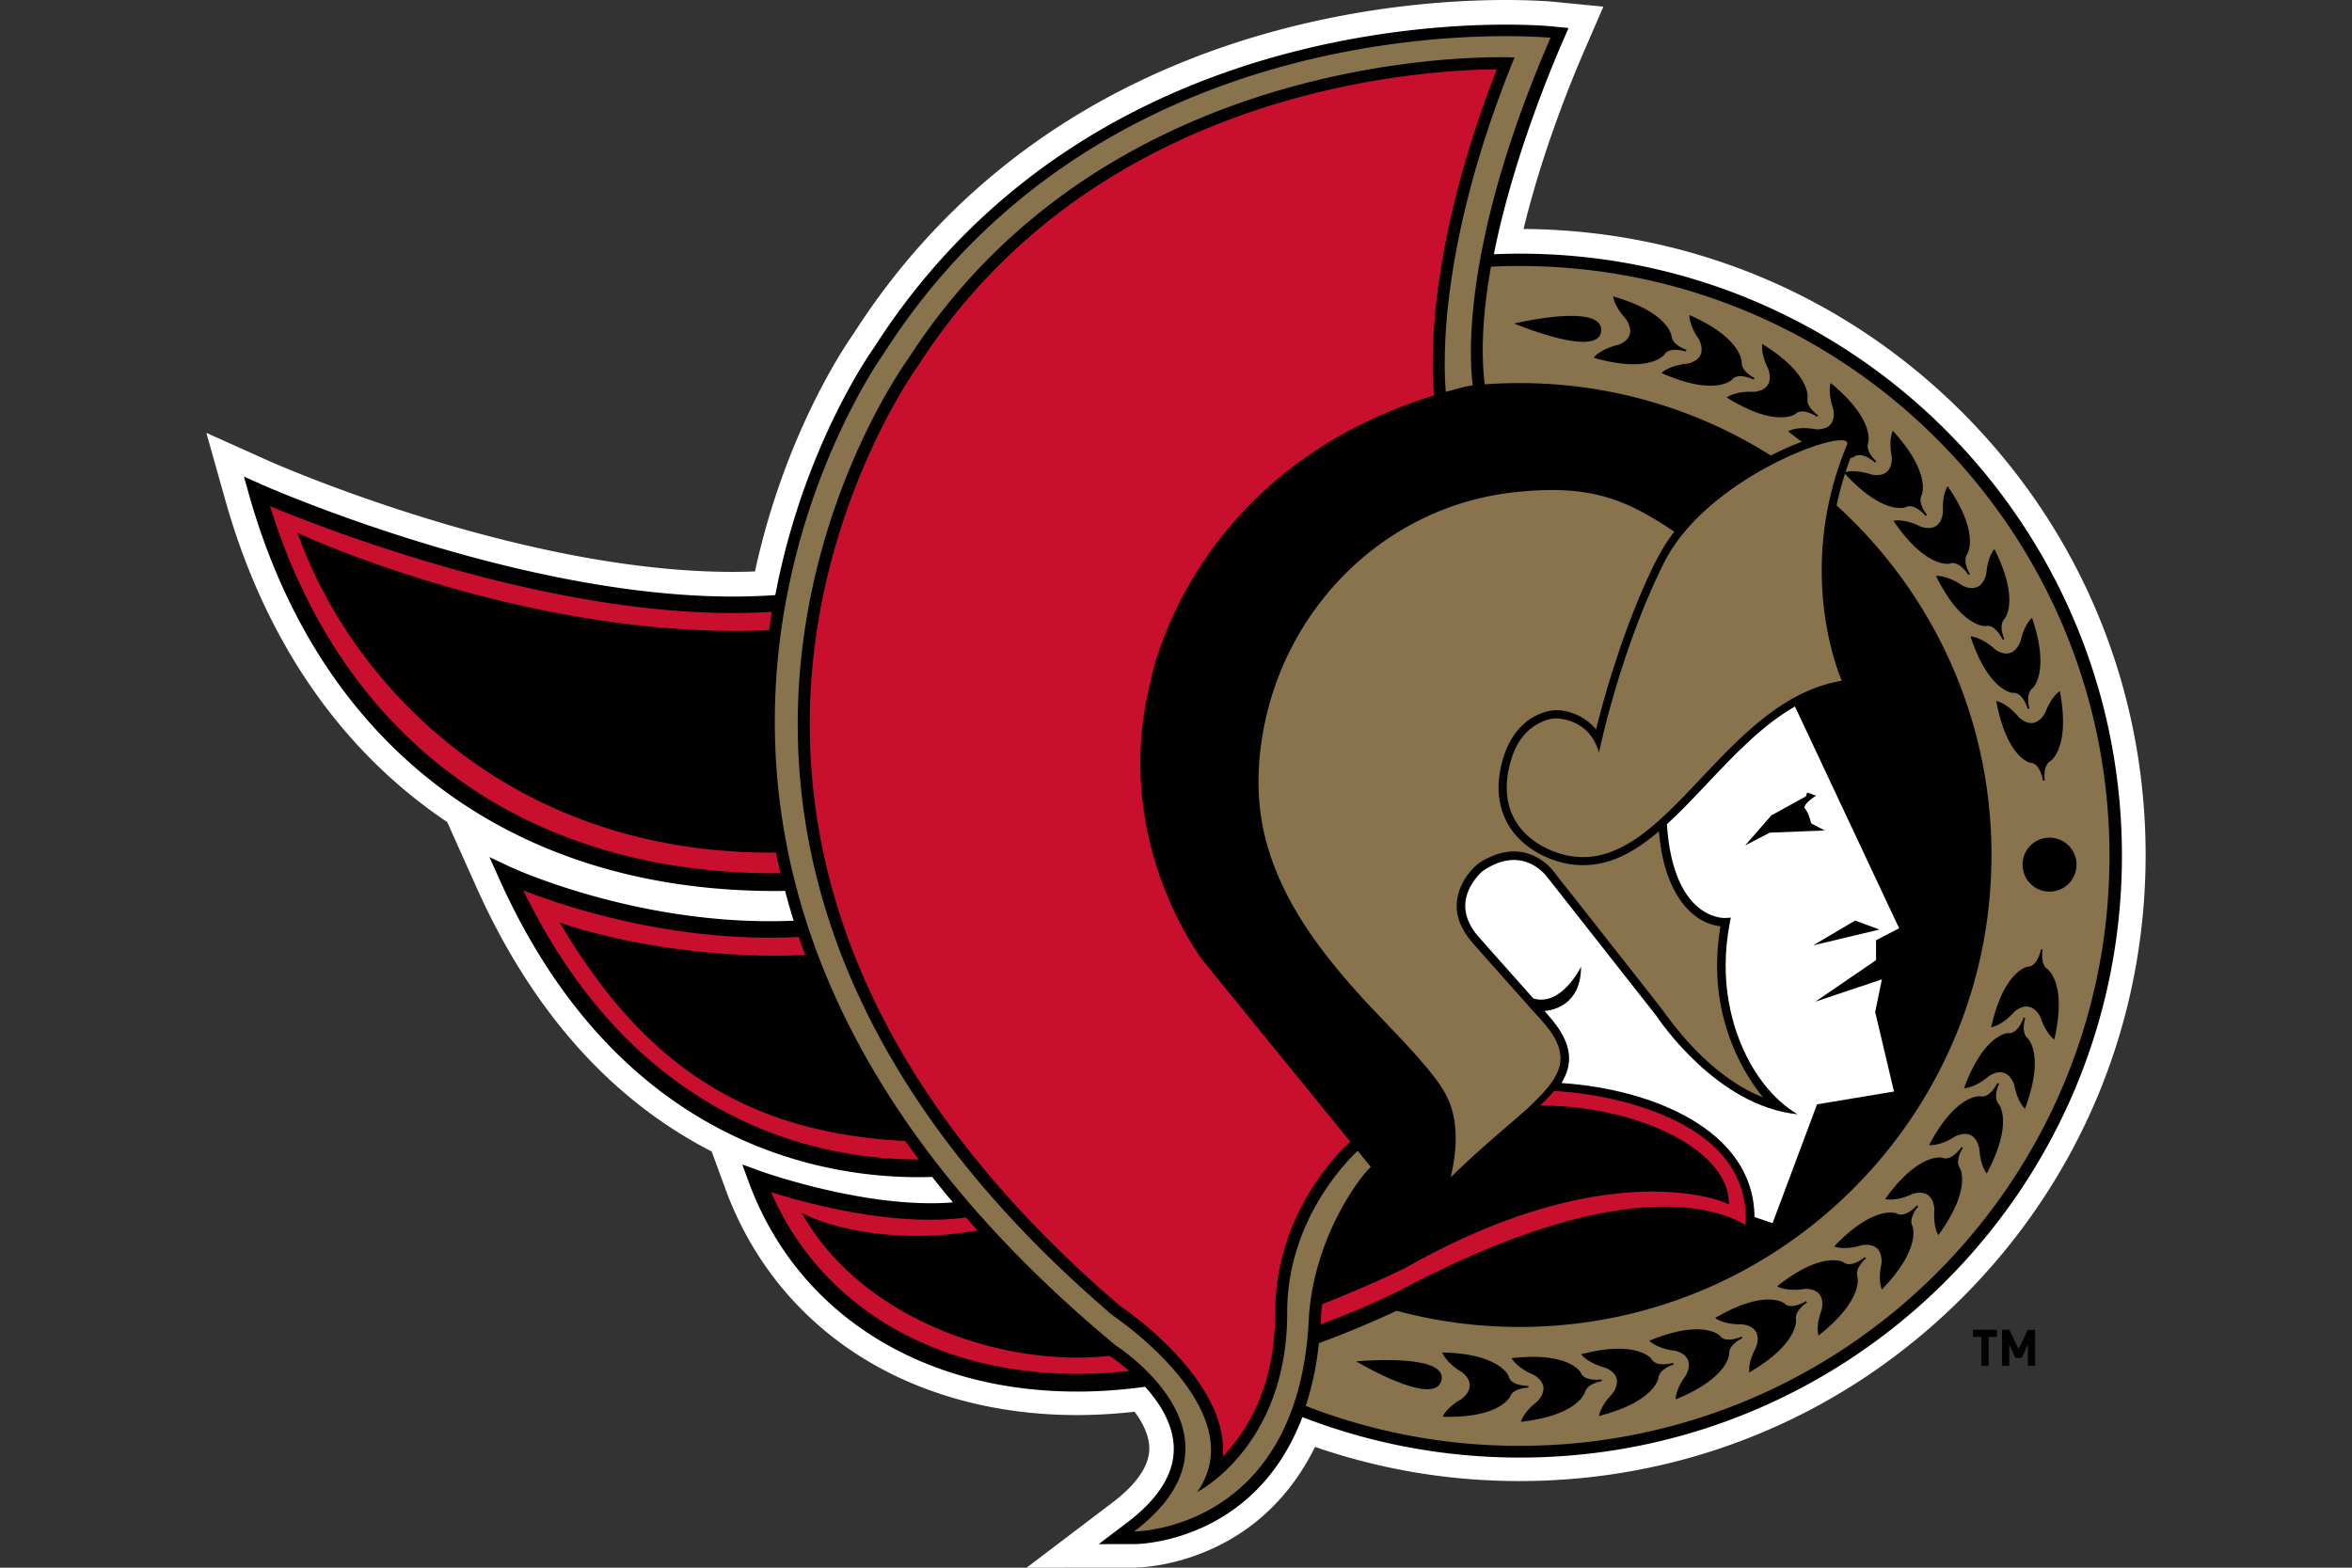
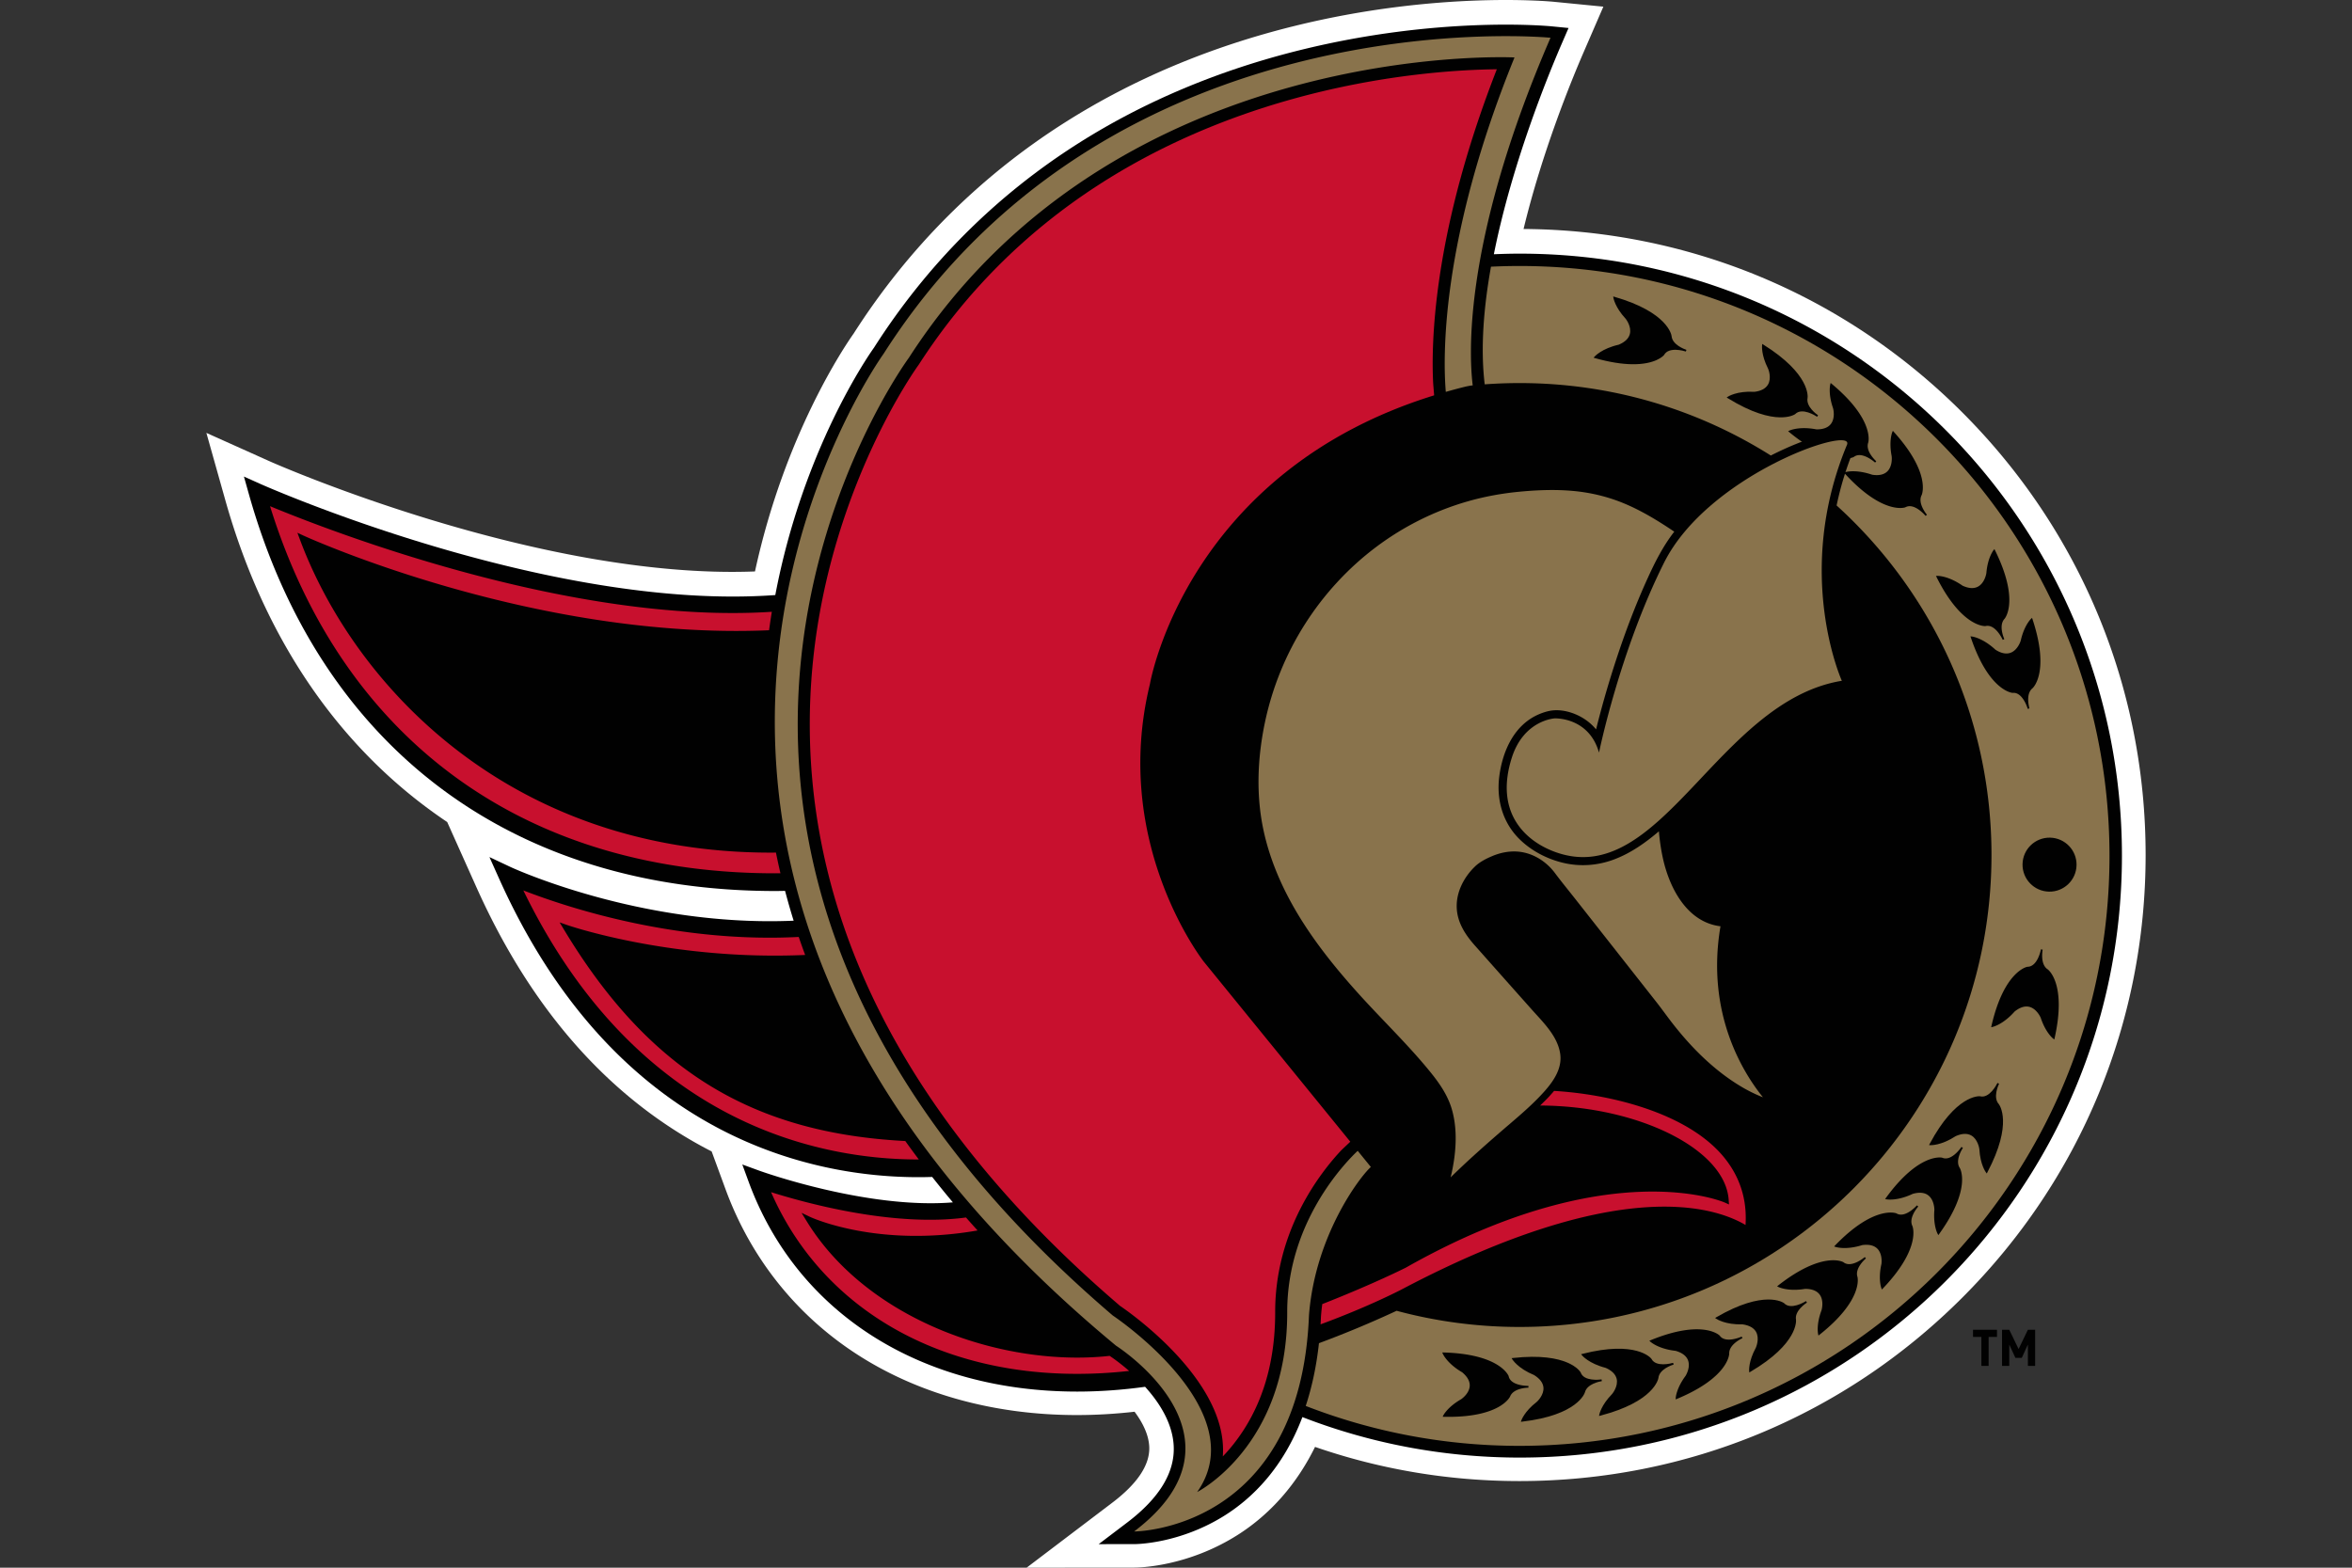
<svg xmlns="http://www.w3.org/2000/svg" viewBox="0 0 960 640" width="960" height="640" xml:space="preserve">
  <rect x="0" y="0" width="960" height="640" fill="#333333" stroke="none" />
  <path fill="#010101" d="M811.685 545.801v11.825h-2.957V545.8h-3.423v-2.937h9.802v2.937h-3.422zm16.023 11.825v-8.713l-2.49 5.428h-2.612l-2.49-5.428v8.713h-2.956v-14.762h2.956l3.796 7.883 3.796-7.883h2.956v14.762h-2.956z" />
  <path fill="#FFF" d="m419.027 640 34.967-26.53c10.32-7.828 15.396-15.502 15.09-22.811-.217-5.186-2.953-10.248-5.992-14.326-7.973.902-15.882 1.357-23.582 1.357-33.115.001-63.765-8.332-88.636-24.1-25.348-16.07-44.262-39.584-54.7-67.997l-5.698-15.52a180.827 180.827 0 0 1-3.803-2.004c-39.26-21.308-70.275-56.903-92.185-105.8l-11.954-26.676c-42.982-28.833-74.263-73.47-90.578-131.44l-7.72-27.43 25.997 11.671c1.108.496 109.152 48.333 197.927 44.896 12.116-55.915 36.693-92.073 40.268-97.122 22.452-35.123 51.479-64.124 86.276-86.197 27.8-17.634 59.277-30.87 93.555-39.339C586.366-3.724 632.375.55 634.303.74l20.13 1.98-8.038 18.556c-5.14 11.87-16.944 40.771-24.532 72.205 67.642.43 131.166 26.974 179.044 74.852 48.273 48.273 74.858 112.455 74.858 180.723s-26.586 132.45-74.858 180.723-112.455 74.858-180.723 74.858c-28.628 0-56.648-4.687-83.434-13.944-7.44 15.157-18.226 27.465-31.572 35.928-20.41 12.942-40.08 13.34-42.255 13.343l-43.896.037z" />
  <path fill="#010101" d="M620.347 103.55c-3.556 0-7.09.093-10.61.243 7.335-36.774 21.911-72.58 27.802-86.18l2.679-6.185-6.708-.66c-1.859-.182-46.185-4.317-102.73 9.653-33.247 8.215-63.745 21.033-90.647 38.097-33.643 21.34-61.697 49.396-83.39 83.394-2.147 3.006-28.999 41.497-40.298 101.018-92.757 6.75-208.896-44.793-210.074-45.323l-6.812-3.058 2.023 7.188c29.082 103.33 107.168 162.021 214.93 162.015 1.296 0 2.614-.036 3.923-.053 1.07 4.07 2.235 8.127 3.496 12.17-62.479 2.69-115.094-21.703-115.636-21.957l-8.526-4.017 3.853 8.6C251.585 465.537 332.99 480.574 374.86 480.574c1.965 0 3.84-.035 5.624-.093a413.255 413.255 0 0 0 8.45 10.38c-35.047 2.877-78.424-12.72-78.896-12.895l-7.062-2.572 2.59 7.056c19.84 54.012 70.753 85.66 134.109 85.655 9 0 18.26-.646 27.711-1.95 5.821 6.43 11.289 14.906 11.684 24.339.449 10.716-5.934 21.164-18.97 31.053l-11.656 8.844 14.63-.013c.752 0 18.607-.149 37.004-11.814 11.028-6.993 23.597-19.154 31.515-40.043 27.531 10.668 57.457 16.53 88.755 16.53 135.724 0 245.75-110.026 245.75-245.75s-110.025-245.75-245.75-245.75z" />
  <path fill="#89734C" d="M620.183 108.588c-3.896 0-7.768.101-11.619.284-2.978 16.62-4.327 33.227-2.576 47.87l.02.165c4.681-.34 9.407-.52 14.175-.52 37.717 0 72.895 10.847 102.604 29.578 13.966-7.13 27.442-11 31.917-8.953 2.304 1.055 3.215 3.467 2.216 5.866a130.128 130.128 0 0 0-7.284 23.478c38.831 35.247 63.216 86.125 63.216 142.7 0 106.407-86.26 192.668-192.669 192.668-17.345 0-34.15-2.306-50.138-6.603a427.66 427.66 0 0 1-31.693 13.228c-1.057 9.662-2.941 18.147-5.4 25.615 27.05 10.516 56.464 16.296 87.231 16.296 133.01 0 240.836-107.826 240.836-240.836S753.193 108.588 620.183 108.588z" />
  <g fill="#010101">
-     <path d="m795.65 230.125.063-.019c3.701-1.455 7.271 3.911 7.68 4.538l.041.066.609-.385a3.104 3.104 0 0 0-.046-.07c-.361-.59-3.102-5.231-.998-8.175.207-.333 5.004-8.417-7.721-27.138l-.32-.468-.29.486c-.08.137-1.938 3.347-1.61 9.635l-.016.408c-.001.037-.15 3.824-2.66 5.617-1.533 1.095-3.653 1.242-6.237.454-6.425-3.238-10.573-2.58-10.75-2.546l-.556.095.32.464c12.833 18.658 22.105 17.11 22.491 17.038z" />
    <path d="m777.624 207.135.06-.027c3.466-1.95 7.74 2.875 8.23 3.44.027.03.042.05.05.059l.55-.465a3.09 3.09 0 0 0-.055-.062c-.439-.535-3.79-4.756-2.11-7.96.158-.36 3.8-9.026-11.377-25.82l-.382-.42-.22.52c-.06.148-1.46 3.582-.272 9.766l.04.406c.005.037.378 3.808-1.862 5.929-1.368 1.295-3.448 1.732-6.116 1.307-6.808-2.325-10.827-1.103-10.998-1.045l-.537.17.382.416c15.274 16.718 24.245 13.911 24.617 13.786z" />
    <path d="m756.597 186.577.056-.035c3.156-2.42 8.068 1.754 8.633 2.244l.058.052.479-.538a3.14 3.14 0 0 0-.064-.054c-.51-.468-4.424-4.173-3.213-7.583.107-.378 2.488-9.471-14.906-23.956l-.438-.361-.143.545c-.04.155-.941 3.753 1.108 9.707l.098.396c.01.036.91 3.717-1.007 6.133-1.173 1.475-3.17 2.2-5.87 2.157-7.07-1.342-10.875.435-11.036.517l-.508.244.436.358c17.481 14.395 25.966 10.35 26.317 10.174zM810.36 255.6l.067-.01c3.827-.915 6.67 4.88 6.98 5.554a.648.648 0 0 0 .033.07l.654-.298c-.004-.012-.015-.035-.03-.069-.267-.606-2.356-5.61.135-8.239.257-.303 6.12-7.646-3.9-27.945l-.25-.507-.354.44c-.097.126-2.385 3.048-2.929 9.327l-.07.395c-.005.038-.675 3.767-3.405 5.196-1.67.872-3.789.725-6.24-.41-5.917-4.094-10.086-4.001-10.302-4.006l-.562.017.254.504c10.123 20.222 19.513 20.012 19.918 19.98z" />
    <path d="m821.425 282.86.031.003.035-.003c.146-.015.288-.02.429-.017 3.635.071 5.502 5.785 5.716 6.479l.022.077.692-.205a1.829 1.829 0 0 0-.023-.075c-.183-.646-1.56-5.882 1.268-8.14.292-.265 7.12-6.729-.007-28.216l-.178-.535-.408.386c-.116.11-2.786 2.69-4.191 8.839l-.122.376c-.012.035-1.19 3.637-4.093 4.676-1.788.632-3.857.195-6.126-1.268-5.288-4.867-9.469-5.372-9.645-5.39l-.56-.061.182.534c7.244 21.448 16.582 22.505 16.978 22.54zM623.855 566.51l-.01-.718h-.074c-.777-.019-7.212-.116-7.989-3.976l-.018-.063c-.146-.367-3.9-8.984-26.529-9.606l-.565-.015.226.517c.067.16 1.774 4.01 7.933 7.602 2.113 1.776 3.145 3.632 3.06 5.515-.139 3.079-3.237 5.264-3.269 5.287l-.215.163c-5.549 3.168-7.257 6.52-7.326 6.663l-.25.508.565.011.209.004c22.447.442 26.598-7.926 26.774-8.304 1.319-3.351 6.735-3.572 7.403-3.587h.075z" />
-     <path d="M553.57 555.781s32.235 19.238 34.784 7.644c2.463-11.208-34.783-7.644-34.783-7.644zM706.829 155.11c2.352-3.16 8.257-.492 8.919-.182.035.016.058.028.07.032l.31-.645a13.033 13.033 0 0 1-.065-.035c-.6-.299-5.396-2.812-5.16-6.425 0-.396-.169-9.794-20.841-19.019l-.518-.23.008.566c.005.159.113 3.876 3.71 9.064l.194.33c.019.034 1.878 3.334.687 6.175-.725 1.742-2.45 2.978-5.063 3.669-7.164.627-10.352 3.372-10.484 3.49l-.424.372.518.226c8.375 3.684 14.522 4.867 18.891 4.953 6.443.127 9.028-2.134 9.2-2.293l.048-.048zM824.163 292.974c-4.568-5.552-8.643-6.628-8.811-6.67l-.547-.139.103.554c4.212 22.242 13.317 24.58 13.7 24.668l.067.009c3.94.154 5.08 6.517 5.198 7.25.003.04.007.065.01.077l.71-.108a.465.465 0 0 0-.01-.077c-.094-.671-.734-6.037 2.385-7.884.326-.222 7.974-5.683 3.888-27.949l-.103-.556-.462.329c-.128.092-3.136 2.283-5.377 8.194l-.16.335c-.016.035-1.677 3.435-4.698 4.067-1.85.383-3.85-.337-5.893-2.1zM653.531 135.163c1.034-11.826-35.478-3.092-35.478-3.092s34.484 14.524 35.478 3.092z" />
    <path d="m679.192 144.948.036-.056c1.906-3.456 8.103-1.632 8.81-1.41.035.013.062.02.074.024l.222-.685-.079-.025c-.655-.22-5.729-2.043-5.983-5.654-.056-.392-1.526-9.673-23.274-15.959l-.543-.156.087.558c.025.157.648 3.824 4.928 8.466l.233.3c.023.03 2.324 3.043 1.539 6.024-.484 1.823-2.016 3.287-4.507 4.332-7.01 1.607-9.79 4.77-9.907 4.902l-.366.43.543.151c6.151 1.741 11.059 2.425 14.937 2.501 9.846.194 13.07-3.525 13.25-3.743zM737.786 162.415c.059-.392 1.18-9.723-18.02-21.711l-.48-.3-.067.562c-.019.156-.421 3.852 2.421 9.487l.146.356c.015.036 1.407 3.55-.165 6.208-.963 1.624-2.84 2.614-5.525 2.939-7.182-.418-10.715 1.912-10.863 2.007l-.47.31.478.297c9.914 6.115 16.81 7.722 21.211 7.808 4.153.082 6.087-1.188 6.246-1.296l.048-.045c2.777-2.808 8.239.647 8.86 1.054.03.023.054.037.061.043l.4-.597c-.007-.008-.03-.022-.057-.04-.543-.373-4.962-3.531-4.224-7.082zM653.81 563.842l-.104-.71c-.012 0-.04.004-.083.011-.748.1-7.153.88-8.45-2.837l-.03-.061c-.198-.342-5.091-8.351-27.605-5.85l-.558.063.292.481c.092.151 2.311 3.723 8.907 6.431 2.343 1.468 3.617 3.166 3.793 5.043.285 3.069-2.476 5.66-2.504 5.687l-.288.265c-4.977 3.874-6.19 7.387-6.24 7.54l-.179.536.559-.068c22.485-2.633 25.46-11.546 25.578-11.946.846-3.503 6.179-4.468 6.837-4.573.04-.005.063-.01.075-.012zM815.909 442.49c.016-.033.024-.057.032-.068l-.65-.316c-.003.012-.016.037-.032.072-.34.681-3.323 6.392-7.124 5.366l-.066-.01c-.405-.01-9.777-.527-20.444 19.45l-.265.495.565.033c.17.005 4.38.2 10.343-3.705 2.531-1.1 4.646-1.196 6.305-.276 2.692 1.5 3.266 5.248 3.274 5.286l.055.364c.371 6.313 2.586 9.306 2.682 9.431l.34.453.265-.502c10.554-20.028 4.881-27.524 4.62-27.85-2.409-2.678-.187-7.62.1-8.223z" />
-     <path d="M827.62 423.883c-2.738-2.34-1.186-7.54-.985-8.167a1.46 1.46 0 0 0 .025-.07l-.683-.226-.025.07c-.23.668-2.293 6.369-5.952 6.297a3.539 3.539 0 0 1-.404-.032l-.031-.004-.036.001c-.393.022-9.763.776-17.693 21.979l-.199.528.563-.044c.173-.012 4.363-.38 9.764-5.037 2.365-1.422 4.45-1.796 6.211-1.105 2.869 1.133 3.932 4.77 3.94 4.806l.077.227c1.192 6.3 3.82 9.01 3.932 9.124l.401.4.195-.53c7.813-21.246 1.201-27.929.9-28.217z" />
    <path d="M835.79 395.73c-3.021-1.95-2.178-7.285-2.059-7.958a.547.547 0 0 0 .013-.079l-.704-.135c-.004.011-.008.039-.017.076-.144.733-1.529 7.043-5.472 7.046l-.067.006c-.386.073-9.576 2.056-14.64 24.123l-.125.547.552-.117c.17-.036 4.284-.952 9.015-6.283 2.163-1.725 4.182-2.372 6.011-1.914 2.99.742 4.528 4.207 4.543 4.242l.106.224c2.017 6.082 4.975 8.418 5.099 8.517l.449.346.124-.553c4.943-22.092-2.492-27.842-2.829-28.089z" />
    <ellipse transform="rotate(-88.871 836.542 352.965)" cx="836.52" cy="352.97" rx="11.022" ry="11.024" />
    <path d="M800.544 468.298c-.425.624-4.157 5.888-7.79 4.334l-.063-.021c-.383-.084-9.629-1.853-22.933 16.442l-.33.455.55.11c.177.032 4.317.803 10.758-2.242 2.662-.737 4.771-.54 6.28.597 2.461 1.857 2.513 5.648 2.512 5.687l.015.232c-.538 6.393 1.266 9.708 1.346 9.849l.277.492.327-.459c13.22-18.379 8.637-26.587 8.424-26.946-2.02-2.984.863-7.573 1.228-8.131.02-.031.036-.053.044-.064l-.597-.4-.048.065zM761.082 513.242c-.575.48-5.61 4.514-8.684 2.036l-.054-.036c-.358-.188-8.726-4.43-26.556 9.543l-.443.347.502.257c.16.082 3.936 1.955 10.961.785.07.002.138 0 .204.002 2.658.052 4.567.824 5.677 2.292 1.857 2.46.87 6.116.857 6.153l-.08.322c-2.227 5.947-1.403 9.592-1.367 9.748l.13.549.444-.35c17.737-14.065 15.58-23.211 15.47-23.616-1.122-3.42 2.9-7.045 3.407-7.483.028-.025.048-.04.056-.05l-.464-.55a.907.907 0 0 1-.06.05z" />
    <path d="M782.375 492.139c-.506.551-4.95 5.253-8.319 3.216l-.062-.029c-.359-.137-9.265-3.173-24.98 13.117l-.393.406.534.184c.164.06 4.167 1.39 10.964-.735 2.737-.367 4.8.126 6.137 1.46 2.18 2.18 1.71 5.938 1.705 5.975l-.025.263c-1.407 6.238-.078 9.762-.022 9.912l.205.526.393-.408c15.623-16.38 12.218-25.142 12.057-25.526-1.582-3.232 1.9-7.378 2.342-7.881l.052-.058-.536-.48a.891.891 0 0 1-.052.058zM710.838 545.679c-.665.291-6.645 2.815-8.914-.413l-.047-.052c-.285-.275-7.201-6.645-28.15 1.92l-.522.214.413.383c.127.118 3.245 2.95 10.33 3.752 2.651.77 4.342 2.053 5.026 3.81 1.114 2.875-.835 6.126-.855 6.159l-.122.221c-3.809 5.145-4.02 8.907-4.028 9.066l-.022.565.522-.216c20.911-8.678 21.331-18.068 21.336-18.484-.142-3.598 4.72-5.987 5.327-6.27.035-.014.055-.026.067-.031l-.293-.654c-.012.003-.036.015-.068.03z" />
    <path d="M737.082 531.202c-.624.389-6.187 3.704-8.88.821l-.05-.044c-.325-.234-8.047-5.586-27.62 5.786l-.485.283.46.323c.148.103 3.62 2.49 10.748 2.291 2.733.397 4.586 1.433 5.508 3.081 1.499 2.692.016 6.18 0 6.215l-.108.273c-3.044 5.601-2.728 9.342-2.712 9.502l.056.563.484-.287c19.51-11.483 18.63-20.841 18.578-21.255-.64-3.547 3.857-6.587 4.41-6.945.028-.019.052-.032.06-.038l-.385-.608c-.008.005-.032.019-.063.04zM682.838 556.395c-.723.204-6.968 1.86-8.769-1.64l-.038-.057c-.245-.315-6.202-7.57-28.143-1.987l-.545.14.353.436c.11.137 2.804 3.372 9.709 5.143 2.523 1.13 4.02 2.634 4.456 4.47.707 3-1.672 5.95-1.697 5.98l-.185.234c-4.453 4.556-5.177 8.236-5.204 8.392l-.105.556.549-.143c21.905-5.707 23.618-14.948 23.681-15.36.354-3.587 5.504-5.277 6.14-5.472l.075-.023-.206-.689-.071.02z" />
  </g>
  <g fill="#89734C">
    <path d="M702.238 378.148c-13.525-1.646-20.665-15.328-23.389-27.26-.864-3.784-1.413-7.64-1.752-11.504-5.52 4.7-11.584 8.983-18.423 11.527-6.692 2.489-13.88 2.984-20.828 1.29-6.666-1.625-13.065-4.996-17.91-9.89-6.723-6.787-9.198-16.074-7.974-25.442 1.364-10.432 6.166-21.136 16.409-25.375 1.854-.767 3.878-1.378 5.893-1.513 4.773-.32 9.889 1.559 13.656 4.398a20.782 20.782 0 0 1 3.537 3.389 400.145 400.145 0 0 1 7.41-26.002c3.846-11.97 8.237-23.785 13.43-35.24 3.11-6.86 6.436-13.504 11.077-19.476-6.58-4.433-13.397-8.618-20.754-11.643-6.557-2.697-13.473-4.336-20.53-4.982-7.33-.67-14.724-.374-22.041.328-7.064.677-14.053 1.948-20.88 3.895-13.415 3.826-26.084 10.14-37.255 18.49-11.535 8.623-21.45 19.382-29.19 31.523a121.605 121.605 0 0 0-16.465 40.437c-2.942 14.097-3.615 28.881-.713 43.038 2.69 13.118 8.22 25.482 15.256 36.826 6.765 10.907 14.883 20.906 23.454 30.434 9.161 10.186 19.081 19.713 27.88 30.219 4.294 5.126 8.49 10.593 10.407 17.095 1.908 6.469 1.93 13.39 1.05 20.03a74.119 74.119 0 0 1-1.498 7.913c6.467-6.35 13.233-12.379 20.076-18.32 6.319-5.486 12.966-10.82 18.503-17.126 3.634-4.138 6.977-9.214 6.142-14.98-1.044-7.218-6.87-12.773-11.495-17.965a19566.778 19566.778 0 0 1-23.304-26.226c-3.937-4.436-7.24-9.452-7.44-15.578-.204-6.316 2.94-12.33 7.393-16.656 1.992-1.936 4.608-3.261 7.146-4.325 3.753-1.574 7.86-2.29 11.903-1.633 5.44.883 10.334 4.137 13.608 8.52 2.669 3.573 5.512 7.027 8.269 10.531l17.89 22.746 15.326 19.484c2.237 2.843 4.311 5.791 6.532 8.644 7.644 9.818 16.728 18.941 27.4 25.441 3.031 1.847 6.209 3.468 9.523 4.746-7.956-9.82-23.395-34.18-17.329-69.808-2.677-.326 0 0 0 0z" />
    <path d="M652.657 307.239c-4.186-14.656-18.147-13.958-18.147-13.958s-12.563.696-17.448 16.053c-7.096 22.301 5.418 33.924 17.449 38.386 43.277 16.056 66.308-61.42 117.26-69.794 0 0-19.795-43.786 2.095-96.322 3.492-8.375-56.54 11.865-74.686 48.16-18.146 36.295-26.523 77.475-26.523 77.475zM632.865 15.414S454.084-2.167 360.652 144.424c0 0-147.37 204.142 94.868 404.942 0 0 58.473 37.094 7.386 75.852 0 0 67.878-.056 71.37-88.239 2.508-32.61 20.828-56.647 25.258-60.564l-5.368-6.598c-4.997 4.704-28.824 29.08-28.772 65.893.078 54.822-36.761 73.407-36.761 73.407 23.615-33.418-34.433-72.066-34.433-72.066-228.122-194.883-83.235-390.987-83.235-390.987C455.247 15.282 618.168 23.453 618.168 23.453c-30.226 74.298-29.218 122.529-28.046 136.53l-.019.005c2.588-.737 5.213-1.45 7.91-2.113a25.688 25.688 0 0 1 3.094-.548c-.989-8.276-5.759-55.295 31.758-141.913z" />
  </g>
-   <path fill="#FFF" d="m768.12 399.818-27.194 9.127 24.805-16.965v-8.137l9.42-4.885-42.517-90.538c-13.314 7.636-24.752 19.743-35.93 31.577-5.484 5.805-10.865 11.5-16.33 16.491.999 15.589 5.136 27.066 12.039 33.285 5.896 5.313 11.717 5.005 11.78 4.997l2.25-.147-.421 2.215c-4.599 24.142 1.138 42.794 6.776 54.184 8.84 17.862 21.005 23.883 21.005 23.883-33.053-3.195-56.792-38.79-57.647-40.09l-44.238-56.24c-.098-.14-2.612-3.795-7.146-5.938-5.968-2.818-12.574-1.814-19.642 2.986v-.001c.012 0-6.418 5.347-7.027 13.043-.371 4.725 1.511 9.44 5.601 14.015.004.005 12.315 13.883 22.157 24.94 11.542 3.461 19.466-12.958 19.466-12.958 0 15.466-11.214 17.755-14.892 18.091l1.192 1.336c6.369 7.144 9.16 13.2 8.784 19.056-.2 3.115-1.27 6.052-3.078 8.999 36.439 2.385 78.555 18.886 78.794 54.706l7.374 2.51 18.15-48.51 31.409-5.236-7.679-32.454 2.738-13.342zm-45.742-59.893-10.099 5.23 10.737-12.295 14.058-7.737.56-1.57 3.611 1.254s-5.938 3.806-4.475 5.358c1.459 1.555 2.49 5.966 2.49 5.966l5.526 2.913-22.408.88zm34.801 35.892 9.948 3.663-27.047 6.456 17.1-10.119z" />
  <g fill="#C8102E">
    <path d="M469.36 279.245c.336-1.975 15.788-86.84 116.004-117.848l-.407-5.017h.002c-.423-8.463-.355-22.917 2.549-42.762 3.929-26.851 11.81-55.528 23.443-85.334-13.672.118-45.982 1.667-83.774 12.254-29.23 8.188-55.984 20.107-79.519 35.424-29.338 19.095-53.752 43.576-72.561 72.765l-.179.258c-.354.48-35.674 49.124-43.04 120.453-4.31 41.747 1.66 83.043 17.748 122.745 20.15 49.727 56.337 97.149 107.553 140.948 3.512 2.381 36.402 25.314 41.381 52.05.598 3.21.778 6.347.542 9.402a69.326 69.326 0 0 0 4.415-5.074c11.286-14.312 16.993-32.41 16.962-53.793-.048-33.55 18.542-57.154 27.053-66.198l3.61-3.418-59.747-73.44c-.387-.485-37.91-48.453-22.048-113.35a.908.908 0 0 0 .014-.065zM314.725 486.697c22.944 52.563 78.867 80.447 146.14 72.976-4.316-3.78-7.751-6.011-7.962-6.147-42.381 4.69-98.415-13.855-123.695-55.049l-2.052-3.345 3.544 1.686c.28.13 27.349 12.678 68.307 5.51a445.634 445.634 0 0 1-4.719-5.294c-29.247 3.937-64.56-5.619-79.563-10.337zM375.024 473.347a383.772 383.772 0 0 1-5.515-7.528c-63.112-3.278-105.04-29.387-139.433-86.498l-1.666-2.766 3.048 1.068c.432.153 42.476 14.647 97.176 12.234a291.45 291.45 0 0 1-2.625-7.355c-50.189 2.593-94.47-12.031-112.395-18.996 46.845 96.338 122.347 109.92 161.41 109.841zM110.223 206.652c29.894 96.366 105.27 150.632 208.324 149.86a274.027 274.027 0 0 1-1.835-8.448c-.717.006-1.437.014-2.147.014-106.574 0-170.027-68.34-192.194-127.934l-.984-2.646 2.562 1.186c.942.435 93.753 42.74 189.96 38.61.348-2.54.715-5.059 1.12-7.534-81.073 5.273-178.408-32.186-204.806-43.108zM704.166 473.073c-14.557-18.493-46.396-26.332-69.845-27.717-.958 1.13-2.084 2.402-3.173 3.493-.52.517-1.41 1.397-2.505 2.473 39.901.153 75.503 17.766 76.935 38.454l.135 1.938-1.773-.797c-.464-.21-47.296-20.324-130.14 26.598-.181.093-13.143 6.64-34.1 14.873a95.11 95.11 0 0 0-.516 4.879c-.046 1.149-.112 2.27-.18 3.391 20.19-7.427 33.31-14.363 33.455-14.44 87.706-46.138 126.927-33.843 140.003-26.127.658-10.105-2.122-19.174-8.296-27.018z" />
  </g>
</svg>